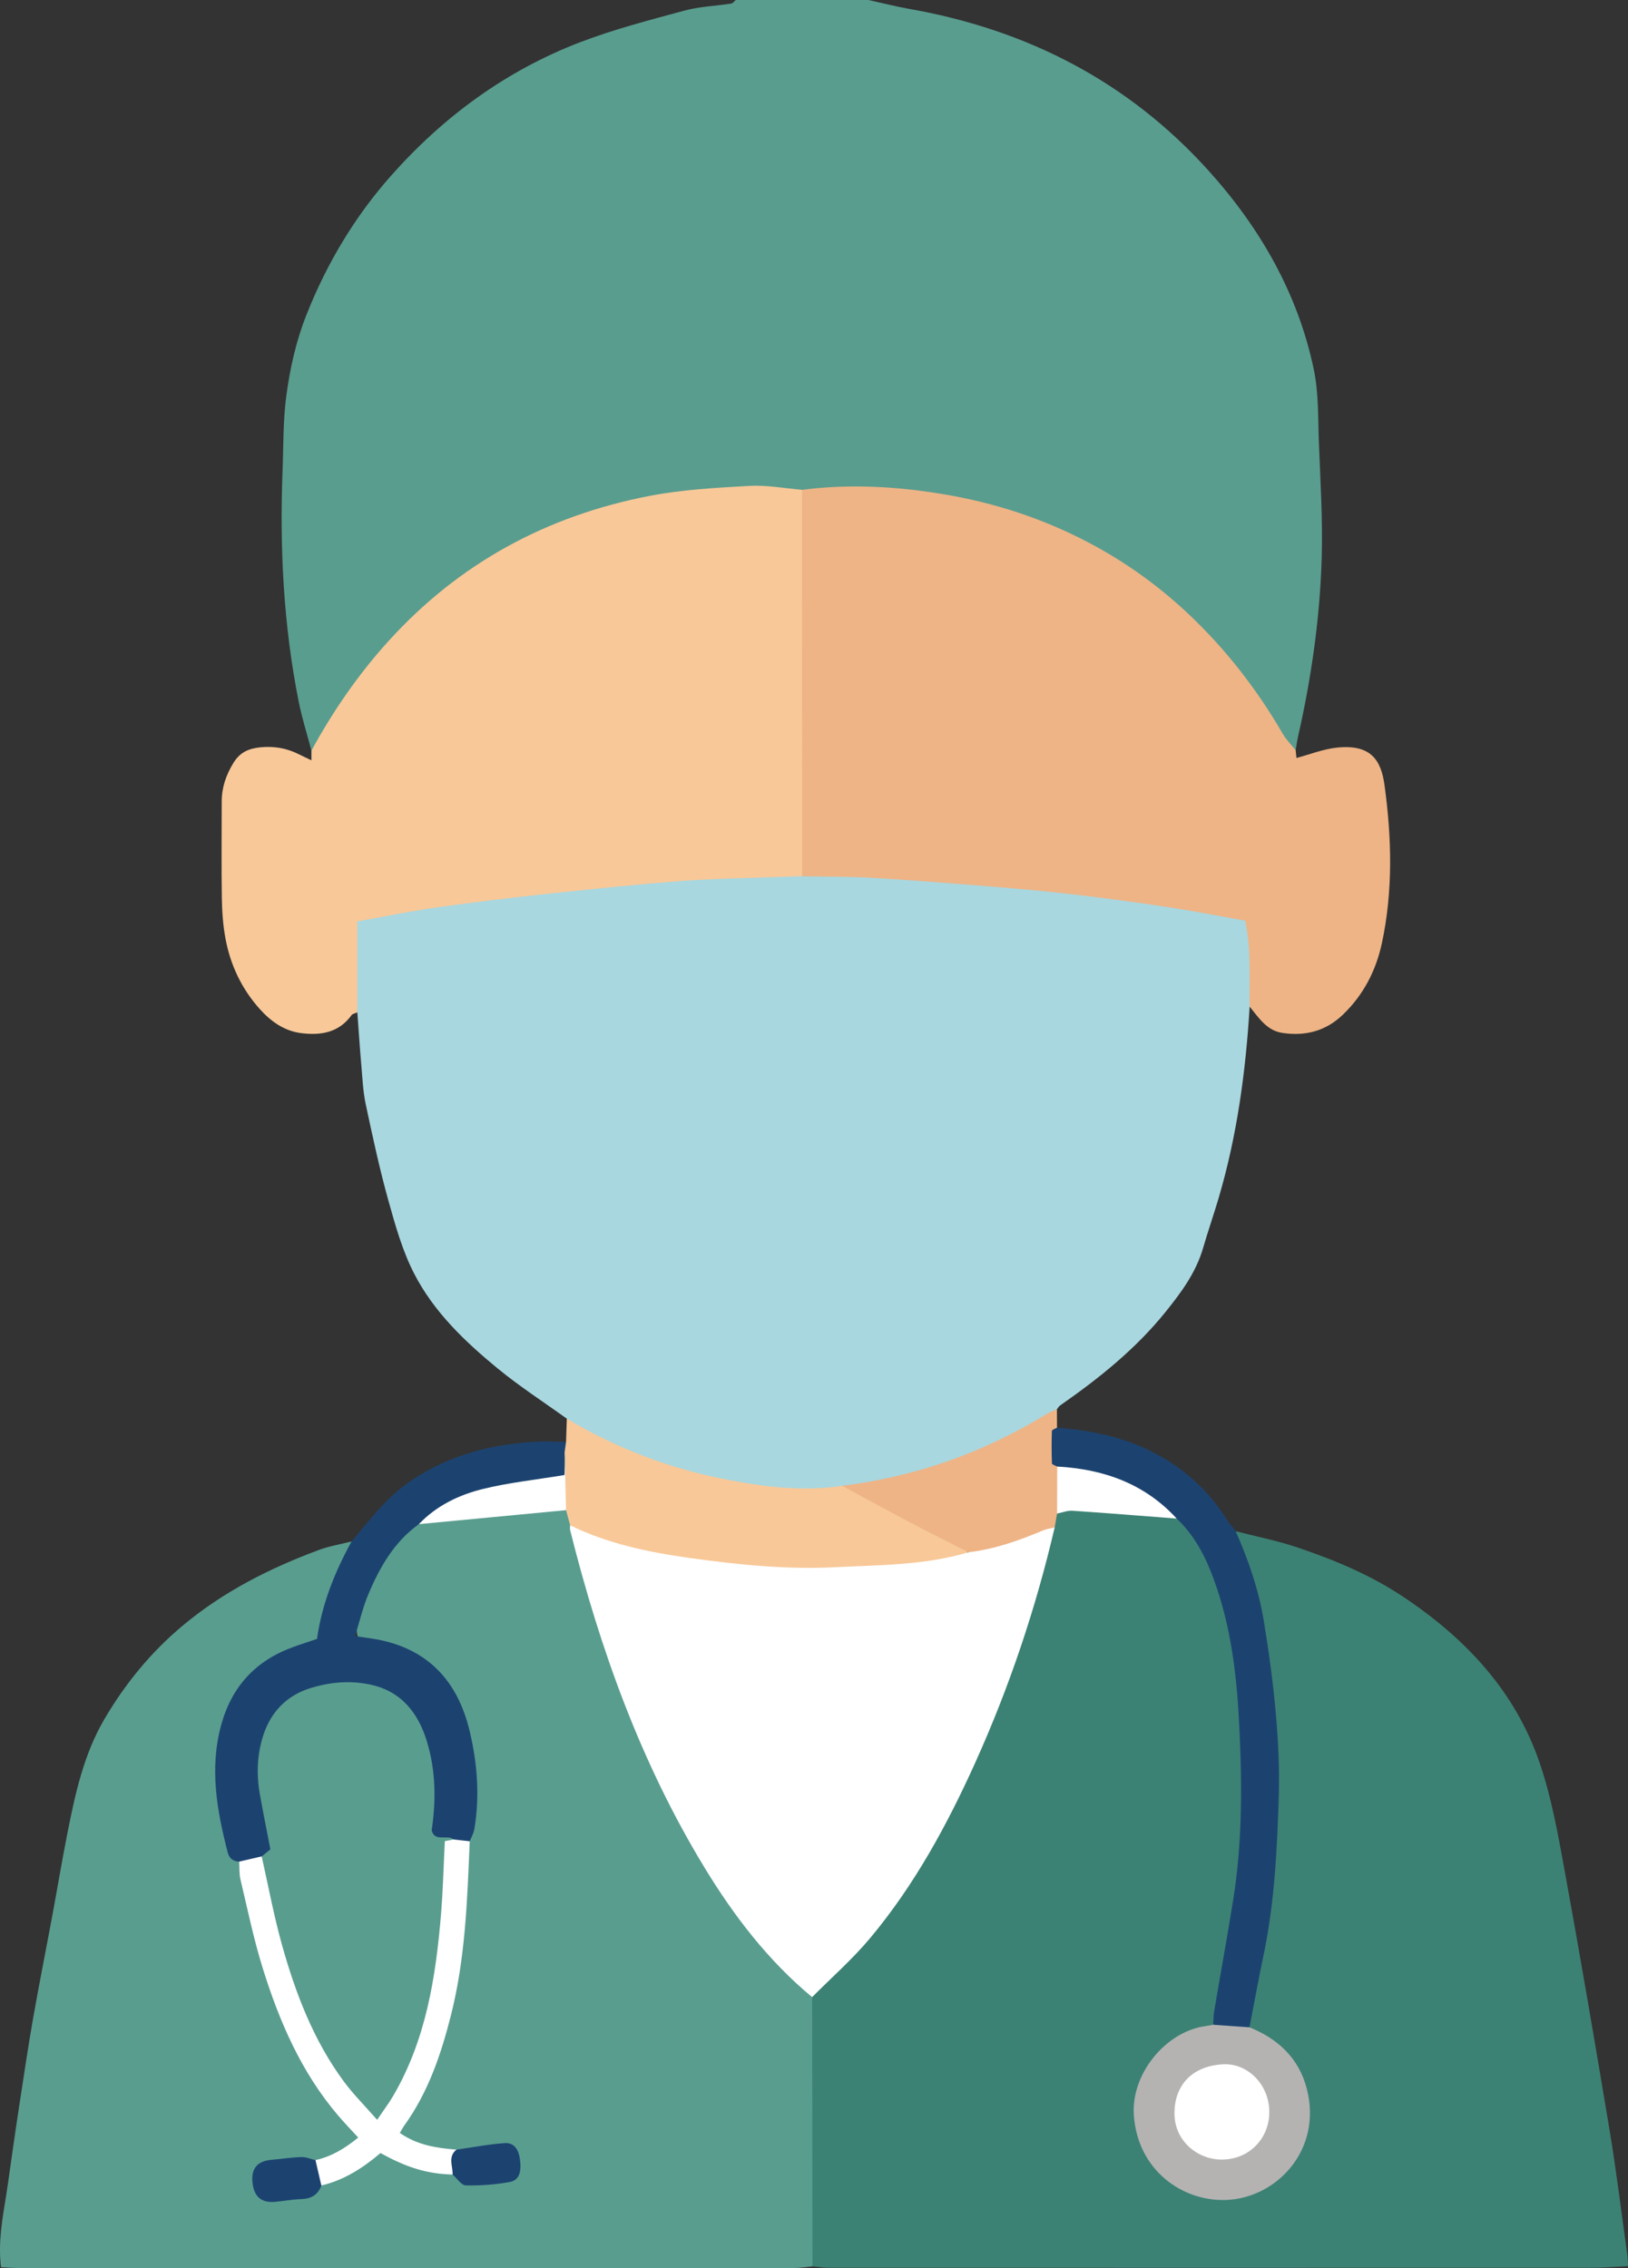
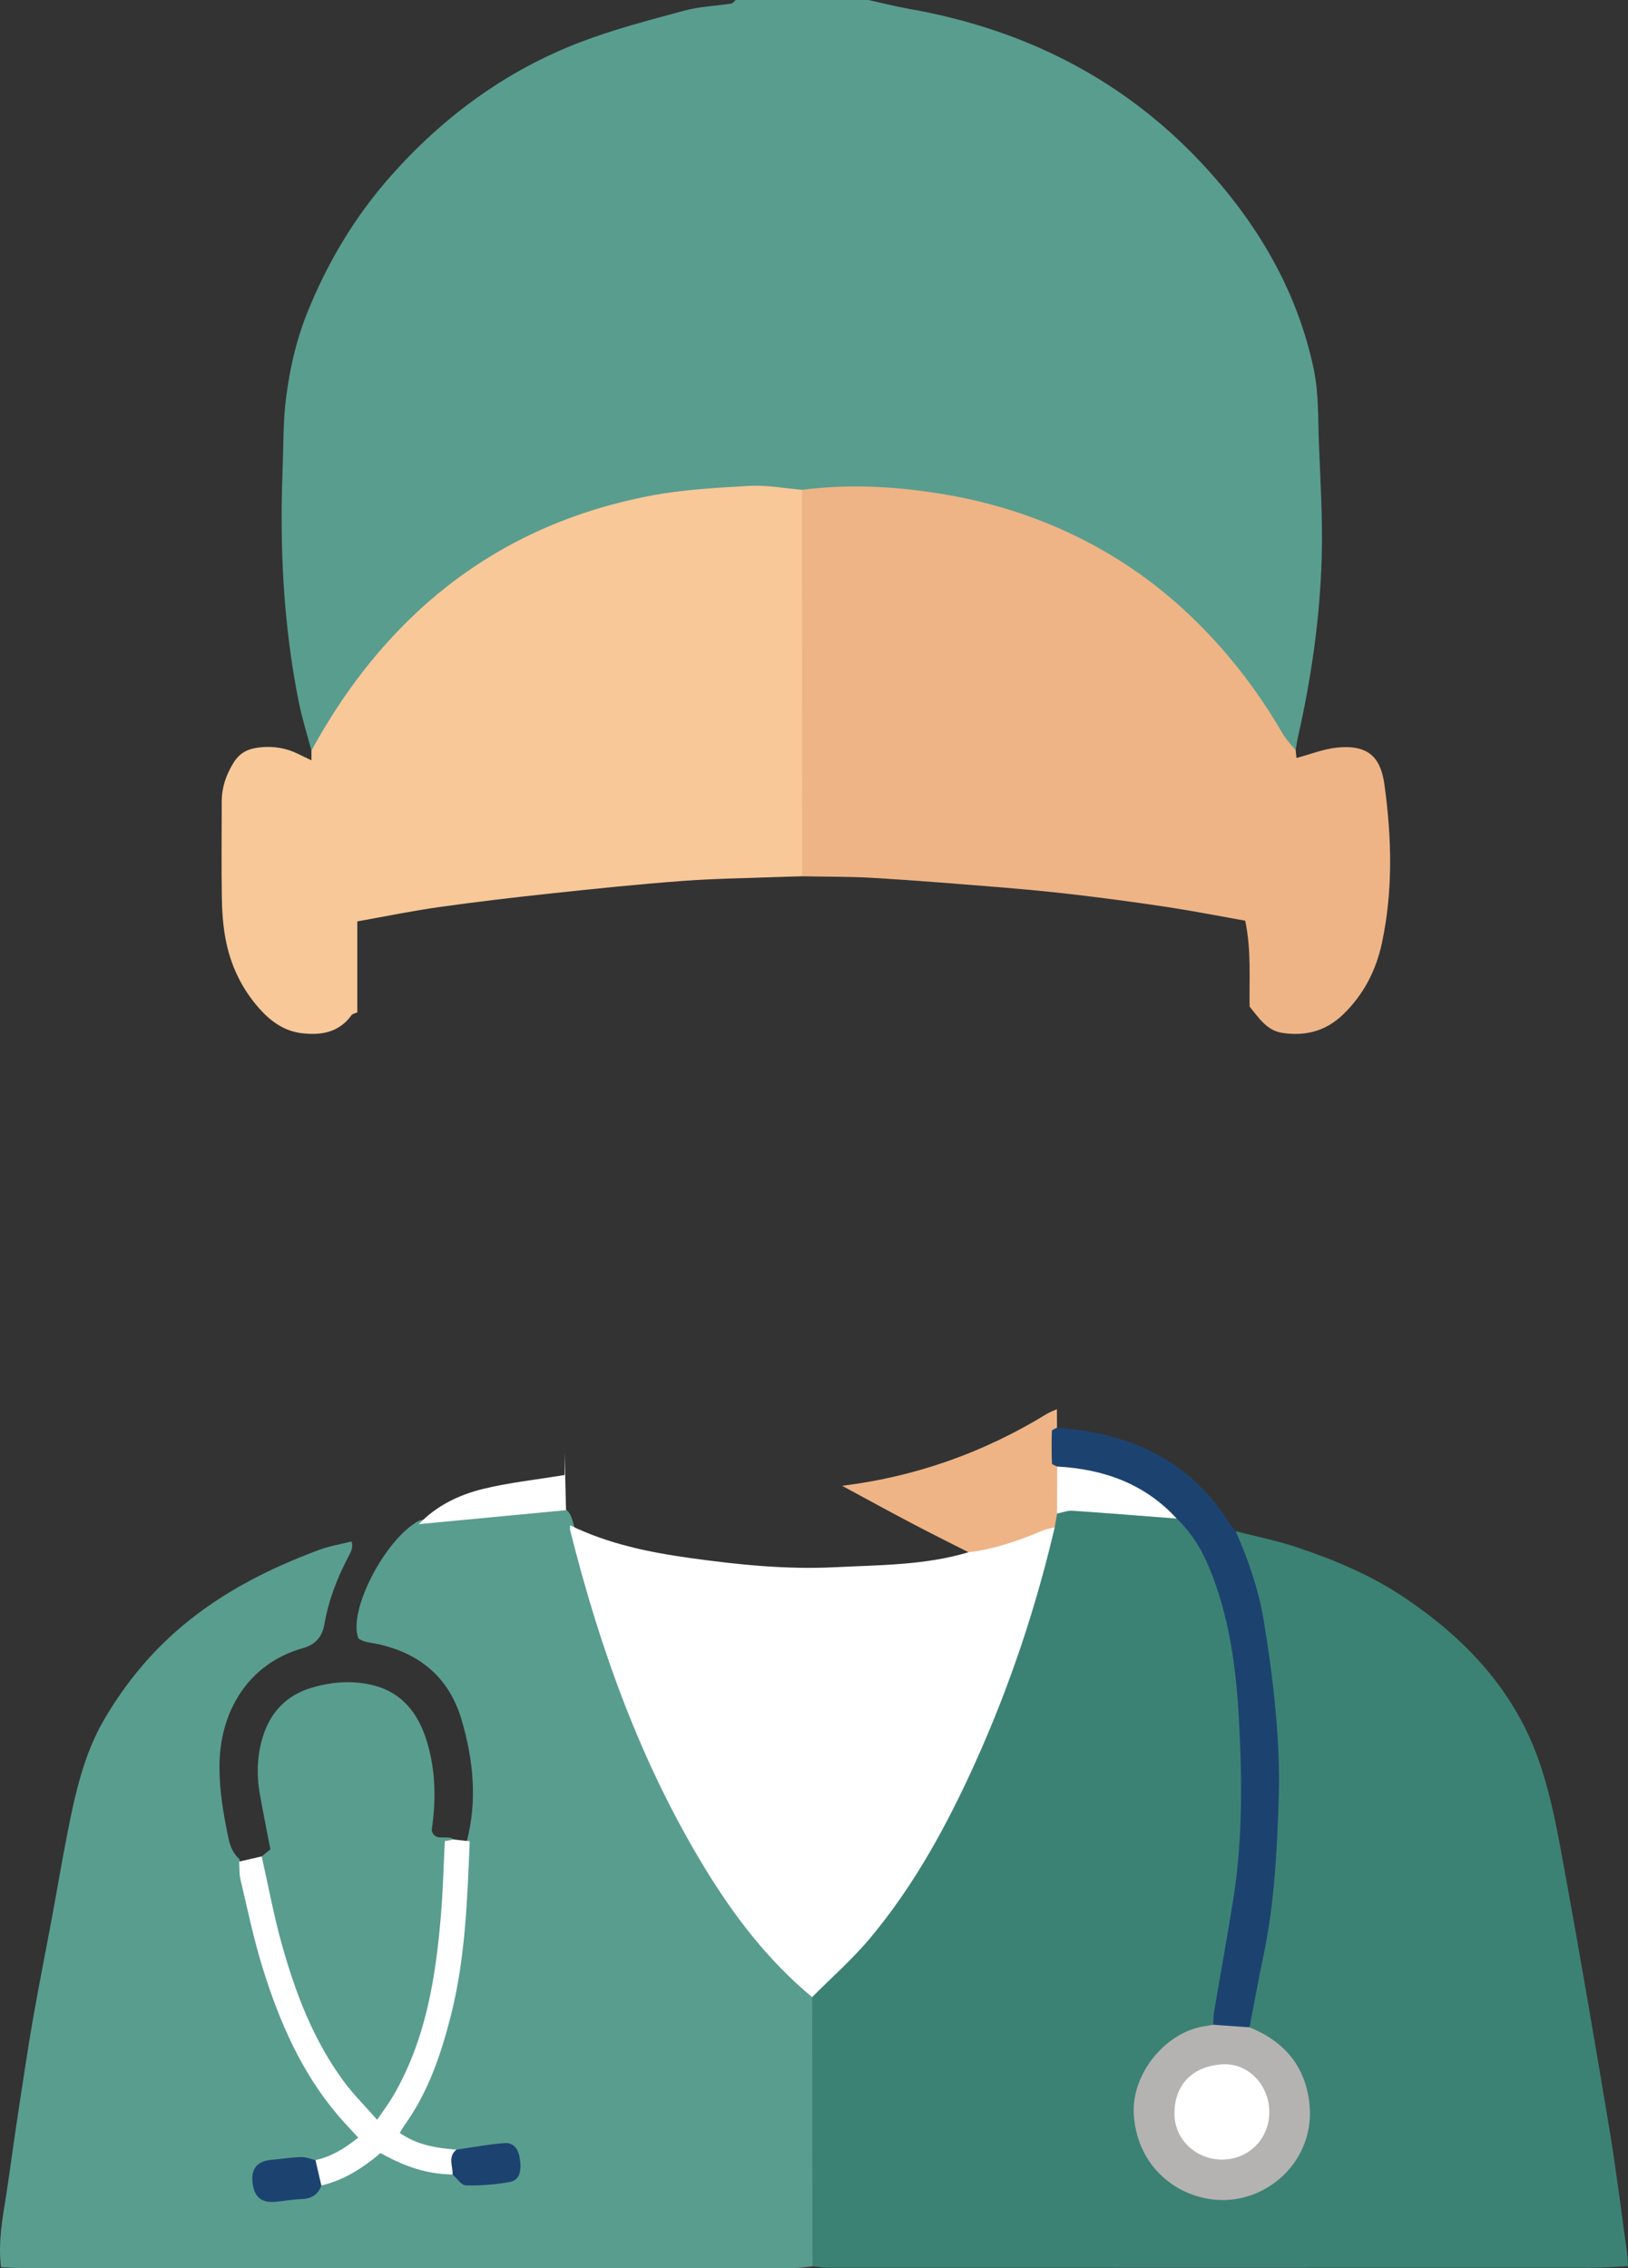
<svg xmlns="http://www.w3.org/2000/svg" id="_图层_2" viewBox="0 0 71.369 99.405">
  <rect x="0" y="0" width="71.369" height="99.405" fill="#333333" stroke="none" />
  <g id="_图层_1-2">
    <g>
      <path d="M13.653,32.9c-.188-.714-.413-1.421-.558-2.144-.666-3.339-.838-6.715-.708-10.111,.042-1.087,.018-2.184,.16-3.259,.162-1.228,.43-2.438,.895-3.608,.889-2.237,2.105-4.274,3.69-6.064,2.295-2.593,5.039-4.61,8.281-5.856,1.488-.571,3.044-.974,4.586-1.392,.664-.18,1.37-.203,2.056-.309,.073-.011,.133-.103,.2-.158,1.937,0,3.875,0,5.812,0,.601,.132,1.198,.286,1.804,.393,5.161,.913,9.596,3.185,13.124,7.103,2.25,2.499,3.895,5.359,4.596,8.678,.222,1.051,.186,2.161,.228,3.246,.065,1.667,.17,3.338,.123,5.004-.075,2.66-.454,5.291-1.043,7.888-.043,.188-.066,.38-.099,.571-.505,.018-.596-.426-.78-.735-1.604-2.7-3.624-5.015-6.19-6.842-2.74-1.95-5.794-3.066-9.103-3.569-1.853-.282-3.702-.259-5.559-.141-2.425-.224-4.828-.076-7.208,.441-3.48,.756-6.556,2.301-9.237,4.66-1.823,1.604-3.259,3.505-4.509,5.566-.147,.242-.244,.54-.56,.637Z" style="fill:#599d8f;" />
-       <path d="M24.848,62.178c-1.013-.729-2.066-1.409-3.029-2.199-1.438-1.18-2.797-2.479-3.658-4.148-.522-1.011-.837-2.144-1.145-3.25-.385-1.382-.686-2.788-.985-4.193-.119-.56-.142-1.142-.192-1.715-.067-.766-.117-1.534-.174-2.301-.216-.24-.19-.54-.194-.827-.011-.703-.007-1.405-.003-2.108,.006-1.168,.056-1.226,1.23-1.465,1.731-.352,3.474-.617,5.23-.821,4.154-.482,8.313-.873,12.498-.937,.242-.004,.484-.006,.725,.011,3.005-.087,5.994,.207,8.98,.465,3.013,.261,6.018,.621,8.998,1.159,1.747,.316,1.88,.436,1.859,2.21-.008,.685,.205,1.407-.205,2.056-.172,2.838-.549,5.643-1.355,8.377-.217,.738-.472,1.465-.686,2.204-.31,1.07-.949,1.936-1.633,2.787-1.315,1.636-2.929,2.926-4.635,4.116-.056,.039-.092,.107-.137,.161-.911,.921-2.118,1.345-3.25,1.866-1.965,.905-4.046,1.446-6.203,1.669-2.774,.391-5.423-.206-8.033-1.053-1.079-.35-2.118-.811-3.125-1.339-.343-.18-.686-.362-.877-.727Z" style="fill:#a8d7e0;" />
      <path d="M54.171,67.11c.907,.235,1.833,.416,2.718,.716,1.602,.542,3.164,1.19,4.585,2.132,2.753,1.826,4.947,4.146,6.027,7.321,.504,1.48,.787,3.045,1.069,4.59,.699,3.832,1.356,7.672,1.995,11.515,.301,1.814,.522,3.641,.776,5.463,.019,.137,.017,.277,.029,.474-.548,.026-1.049,.07-1.55,.071-11.162,.004-22.324,.003-33.487,0-.239,0-.477-.039-.716-.061-.234-.191-.242-.465-.242-.728-.007-3.545-.032-7.09,.011-10.636,0-.072,.018-.143,.029-.213,.048-.249,.202-.429,.387-.593,2.951-2.628,4.892-5.961,6.561-9.477,1.635-3.445,2.778-7.065,3.718-10.755,.082-.227,.099-.482,.282-.666,.303-.257,.674-.252,1.029-.226,1.386,.104,2.772,.201,4.152,.368,.722,.357,1.069,1.037,1.405,1.704,.909,1.806,1.237,3.773,1.427,5.754,.47,4.911,.155,9.775-.984,14.58-.022,.095-.053,.186-.091,.275-.151,.273-.442,.261-.69,.336-1.39,.422-2.306,1.347-2.615,2.75-.316,1.44,.143,2.704,1.299,3.627,1.159,.924,2.486,1.055,3.824,.452,1.294-.583,2.002-1.623,2.085-3.07,.092-1.601-.628-2.737-1.964-3.536-.244-.146-.551-.225-.588-.582,.268-1.622,.658-3.224,.83-4.86,.289-2.74,.474-5.475,.288-8.243-.183-2.726-.599-5.377-1.591-7.926-.071-.182-.125-.369-.009-.556Z" style="fill:#3c8274;" />
      <path d="M35.603,87.531c.005,3.933,.01,7.867,.014,11.8-.262,.025-.524,.071-.786,.071-11.329,.004-22.658,.003-33.988,.002-.26,0-.52-.023-.799-.036-.136-1.132,.073-2.173,.237-3.219,.103-.662,.189-1.326,.286-1.988,.094-.645,.186-1.291,.286-1.935,.192-1.236,.371-2.473,.587-3.705,.27-1.535,.575-3.063,.859-4.595,.219-1.181,.417-2.366,.649-3.545,.343-1.742,.72-3.486,1.628-5.034,.907-1.545,2.028-2.92,3.416-4.084,1.786-1.498,3.819-2.523,5.978-3.328,.462-.172,.958-.252,1.439-.374,.1,.288-.061,.519-.18,.75-.469,.907-.831,1.853-1.005,2.862-.097,.561-.388,.906-.942,1.062-2.379,.669-3.665,2.751-3.662,5.219,.001,1.077,.183,2.114,.405,3.154,.073,.341,.211,.641,.471,.877,.386,1.473,.636,2.978,1.093,4.437,.834,2.664,1.943,5.169,3.845,7.259,.13,.143,.258,.291,.283,.593-.469,.577-1.108,.94-1.914,1.013-.649-.107-1.289,.052-1.933,.082-.379,.018-.609,.284-.606,.68,.003,.369,.169,.754,.546,.727,.763-.056,1.609,.126,2.226-.552,.804-.374,1.631-.704,2.305-1.311,.17-.153,.396-.223,.601-.092,.918,.586,2.003,.636,3.002,.962,.644,.476,1.364,.368,2.073,.241,.405-.073,.612-.354,.574-.784-.04-.452-.339-.595-.739-.625-.634-.048-1.233,.149-1.846,.254-.901-.026-1.778-.127-2.453-.715-.11-.366,.026-.601,.172-.824,1.555-2.385,2.072-5.087,2.423-7.847,.181-1.42,.09-2.858,.312-4.273,.469-1.785,.292-3.551-.212-5.292-.542-1.874-1.825-2.961-3.711-3.366-.28-.06-.579-.065-.823-.24-.485-1.174,1.168-4.379,2.659-5.163,1.388-.364,2.821-.329,4.234-.459,.711-.066,1.427-.309,2.15-.057,.244,.13,.296,.378,.372,.611,1.405,5.858,3.479,11.436,6.861,16.47,.869,1.294,1.9,2.442,3.018,3.52,.238,.23,.537,.427,.596,.797Z" style="fill:#599d8f;" />
      <path d="M54.781,44.117c-.023-1.23,.081-2.466-.194-3.764-1.115-.198-2.243-.42-3.378-.593-1.355-.207-2.714-.387-4.074-.549-1.123-.133-2.25-.237-3.378-.329-1.823-.148-3.647-.296-5.473-.405-1.037-.062-2.079-.049-3.119-.07-.272-.271-.234-.624-.235-.957-.007-5.007-.007-10.015,0-15.022,0-.333-.038-.686,.229-.959,2.068-.267,4.116-.155,6.175,.187,2.235,.37,4.352,1.058,6.349,2.103,1.608,.842,3.078,1.889,4.408,3.142,1.648,1.553,3.014,3.314,4.149,5.268,.151,.259,.372,.478,.561,.715,.011,.119,.023,.237,.033,.338,.596-.159,1.175-.392,1.771-.455,1.518-.16,1.944,.573,2.091,1.652,.315,2.302,.376,4.625-.116,6.918-.257,1.196-.803,2.263-1.706,3.131-.761,.733-1.664,.955-2.668,.801-.676-.104-1.028-.668-1.424-1.15Z" style="fill:#eeb486;" />
      <path d="M35.158,21.468c.002,5.646,.004,11.292,.006,16.938-.338,.01-.675,.017-1.013,.03-1.42,.054-2.842,.07-4.258,.176-1.913,.143-3.822,.341-5.73,.545-1.645,.176-3.289,.37-4.927,.601-1.16,.163-2.309,.401-3.572,.625,0,1.342,0,2.666,0,3.989-.087,.04-.206,.056-.255,.124-.555,.764-1.336,.891-2.194,.786-.758-.093-1.345-.519-1.833-1.064-.787-.879-1.282-1.922-1.497-3.08-.109-.588-.151-1.194-.16-1.793-.022-1.403-.004-2.807-.005-4.21,0-.619,.184-1.157,.512-1.696,.295-.484,.692-.635,1.18-.685,.586-.06,1.152,.033,1.683,.301,.163,.082,.329,.159,.558,.269v-.425c.94-1.723,2.041-3.325,3.363-4.785,3.108-3.435,6.966-5.515,11.473-6.382,1.433-.275,2.909-.355,4.37-.436,.761-.042,1.532,.108,2.299,.171Z" style="fill:#f8c898;" />
-       <path d="M18.363,66.801c-1.083,.774-1.713,1.885-2.215,3.072-.241,.569-.379,1.182-.583,1.836,.39,.058,.67,.091,.947,.142,2.26,.414,3.556,1.845,4.074,4.007,.338,1.413,.453,2.861,.208,4.312-.031,.183-.133,.354-.202,.531-.213,.169-.454,.133-.695,.096-.096-.013-.185-.051-.28-.068-.827-.156-.882-.231-.816-1.039,.085-1.043,.046-2.076-.228-3.095-.684-2.541-3.699-3.558-5.788-1.931-1.243,.968-1.344,2.335-1.21,3.752,.066,.697,.189,1.39,.381,2.067,.13,.458,.024,.812-.435,1.016-.337,.112-.668,.295-1.033,.096-.263-.022-.434-.123-.508-.413-.473-1.839-.803-3.675-.286-5.571,.463-1.697,1.51-2.823,3.146-3.42,.337-.123,.678-.231,1.056-.36,.216-1.525,.776-2.93,1.515-4.269,.801-.949,1.535-1.943,2.597-2.659,1.7-1.147,3.576-1.621,5.58-1.719,.408-.02,.819,.009,1.229,.015,.184,.157,.104,.357,.091,.547-.011,.168-.021,.337-.02,.505,.003,.469-.214,.735-.692,.727-2.145-.033-4.047,.706-5.832,1.825Z" style="fill:#1c4370;" />
-       <path d="M24.75,63.66c.022-.154,.043-.308,.065-.463,.011-.34,.022-.679,.033-1.019,2.151,1.284,4.459,2.169,6.913,2.651,1.702,.334,3.418,.557,5.157,.291,.481,.087,.92,.283,1.346,.515,1.21,.656,2.439,1.277,3.64,1.95,.216,.121,.588,.175,.5,.586-.271,.24-.612,.286-.945,.323-2.491,.271-4.971,.538-7.496,.344-2.17-.167-4.326-.329-6.442-.858-.586-.147-1.159-.336-1.726-.543-.322-.118-.62-.273-.801-.586-.059-.221-.119-.442-.178-.663-.262-.367-.226-.788-.132-1.176,.109-.455,.09-.9,.067-1.352Z" style="fill:#f8c898;" />
      <path d="M54.171,67.11c.556,1.259,1.005,2.557,1.23,3.915,.223,1.35,.409,2.709,.529,4.071,.106,1.2,.166,2.412,.13,3.615-.071,2.356-.187,4.713-.677,7.032-.218,1.034-.406,2.074-.607,3.112-.549,.227-1.073,.097-1.591-.112,.012-.192,.007-.387,.039-.576,.276-1.632,.574-3.26,.836-4.894,.422-2.636,.394-5.3,.25-7.947-.121-2.225-.417-4.451-1.273-6.55-.34-.835-.793-1.593-1.451-2.218-.937-.568-1.763-1.307-2.836-1.665-.849-.283-1.737-.342-2.589-.587-.48-.455-.337-1.002-.213-1.536,.042-.181,.194-.265,.392-.197,1.325,.107,2.618,.345,3.838,.9,1.506,.686,2.714,1.718,3.602,3.121,.115,.182,.26,.345,.391,.516Z" style="fill:#1c4370;" />
      <path d="M46.339,62.572c-.079,.047-.224,.092-.226,.142-.017,.475-.016,.952,.002,1.427,.002,.048,.151,.091,.231,.136,.348,.688,.319,1.376-.006,2.063-.035,.201-.07,.403-.105,.604-.973,.677-2.105,.922-3.228,1.191-.188,.045-.385,.036-.549-.102-.834-.424-1.673-.839-2.501-1.276-1.019-.536-2.028-1.09-3.041-1.637,3.22-.397,6.209-1.455,8.975-3.152,.138-.084,.295-.137,.443-.205,.001,.27,.002,.539,.004,.809Z" style="fill:#eeb486;" />
      <path d="M42.46,68.032c1.144-.132,2.214-.514,3.267-.956,.16-.067,.339-.09,.509-.133-.829,3.546-1.981,6.983-3.479,10.303-1.24,2.747-2.676,5.384-4.616,7.703-.772,.923-1.688,1.725-2.539,2.582-1.92-1.593-3.415-3.541-4.705-5.658-2.804-4.6-4.597-9.605-5.902-14.805-.017-.068-.002-.144-.002-.217,1.665,.815,3.452,1.183,5.268,1.436,2.103,.293,4.221,.509,6.34,.402,1.96-.099,3.946-.082,5.859-.657Z" style="fill:#fff;" />
      <path d="M53.185,88.742c.53,.037,1.06,.075,1.591,.112,1.257,.507,2.17,1.36,2.513,2.698,.691,2.693-1.342,4.801-3.561,4.87-1.89,.059-3.854-1.295-4.022-3.72-.126-1.821,1.414-3.662,3.124-3.898,.119-.016,.237-.041,.355-.062Z" style="fill:#b4b3b2;" />
      <path d="M46.341,66.339c.002-.688,.004-1.375,.006-2.063,2.027,.113,3.829,.745,5.238,2.281-1.524-.117-3.047-.242-4.572-.344-.22-.015-.448,.081-.672,.125Z" style="fill:#fff;" />
      <path d="M19.885,80.621c.236,.026,.471,.052,.707,.078-.107,2.557-.188,5.115-.821,7.617-.435,1.722-.997,3.383-2.047,4.841-.067,.094-.12,.198-.197,.326,.769,.537,1.615,.665,2.48,.732,.026,.376,.109,.761-.165,1.092-1.089-.027-1.988-.292-3.161-.942-.757,.642-1.592,1.189-2.594,1.421-.235-.337-.38-.694-.258-1.113,.702-.151,1.292-.514,1.875-.987-.304-.331-.603-.64-.881-.966-1.617-1.895-2.584-4.134-3.312-6.479-.393-1.266-.661-2.572-.969-3.864-.06-.252-.04-.523-.056-.786,.329-.076,.657-.152,.986-.228,.325,.218,.325,.581,.387,.906,.403,2.103,.982,4.154,1.836,6.12,.563,1.295,1.242,2.524,2.253,3.535,.167,.167,.312,.379,.594,.397,.311-.096,.4-.394,.545-.637,1.158-1.939,1.59-4.1,1.883-6.297,.179-1.345,.238-2.701,.309-4.055,.02-.377-.033-.848,.606-.711Z" style="fill:#fff;" />
      <path d="M24.75,63.66l.065,2.528-6.453,.613c.77-.808,1.75-1.28,2.796-1.539,1.132-.28,2.303-.402,3.592-.615v-.987Z" style="fill:#fff;" />
      <path d="M13.83,94.675c.086,.371,.172,.742,.258,1.113-.15,.418-.455,.582-.889,.596-.382,.012-.761,.085-1.142,.119-.607,.053-.93-.232-.99-.864-.059-.61,.225-.93,.857-.981,.429-.035,.857-.105,1.287-.117,.205-.006,.413,.086,.619,.134Z" style="fill:#1c4370;" />
      <path d="M19.843,95.309c.01-.371-.221-.778,.165-1.092,.705-.101,1.408-.239,2.116-.288,.398-.028,.607,.257,.669,.704,.079,.567-.036,.926-.45,1.001-.631,.115-1.283,.163-1.924,.148-.195-.004-.384-.307-.576-.473Z" style="fill:#1c4370;" />
      <path d="M19.885,80.621c-.118,.022-.237,.045-.384,.073-.055,1.073-.081,2.156-.17,3.233-.23,2.76-.663,5.472-2.085,7.917-.191,.328-.422,.633-.712,1.064-.536-.612-1.047-1.117-1.468-1.689-1.323-1.795-2.108-3.851-2.704-5.975-.358-1.276-.597-2.585-.89-3.88,.128-.104,.256-.208,.381-.31-.158-.822-.32-1.62-.462-2.421-.154-.87-.121-1.744,.152-2.58,.334-1.026,1.028-1.746,2.071-2.067,.858-.265,1.744-.343,2.629-.151,1.353,.293,2.094,1.244,2.473,2.494,.384,1.265,.406,2.566,.207,3.89,.135,.538,.682,.163,.962,.402Z" style="fill:#599d8f;" />
      <path d="M55.643,92.555c.014,1.131-.848,2.095-2.089,2.096-1.038,0-2.083-.802-2.068-2.06,.014-1.172,.739-2.032,2.11-2.116,1.121-.069,2.049,.918,2.047,2.08Z" style="fill:#fff;" />
    </g>
  </g>
</svg>